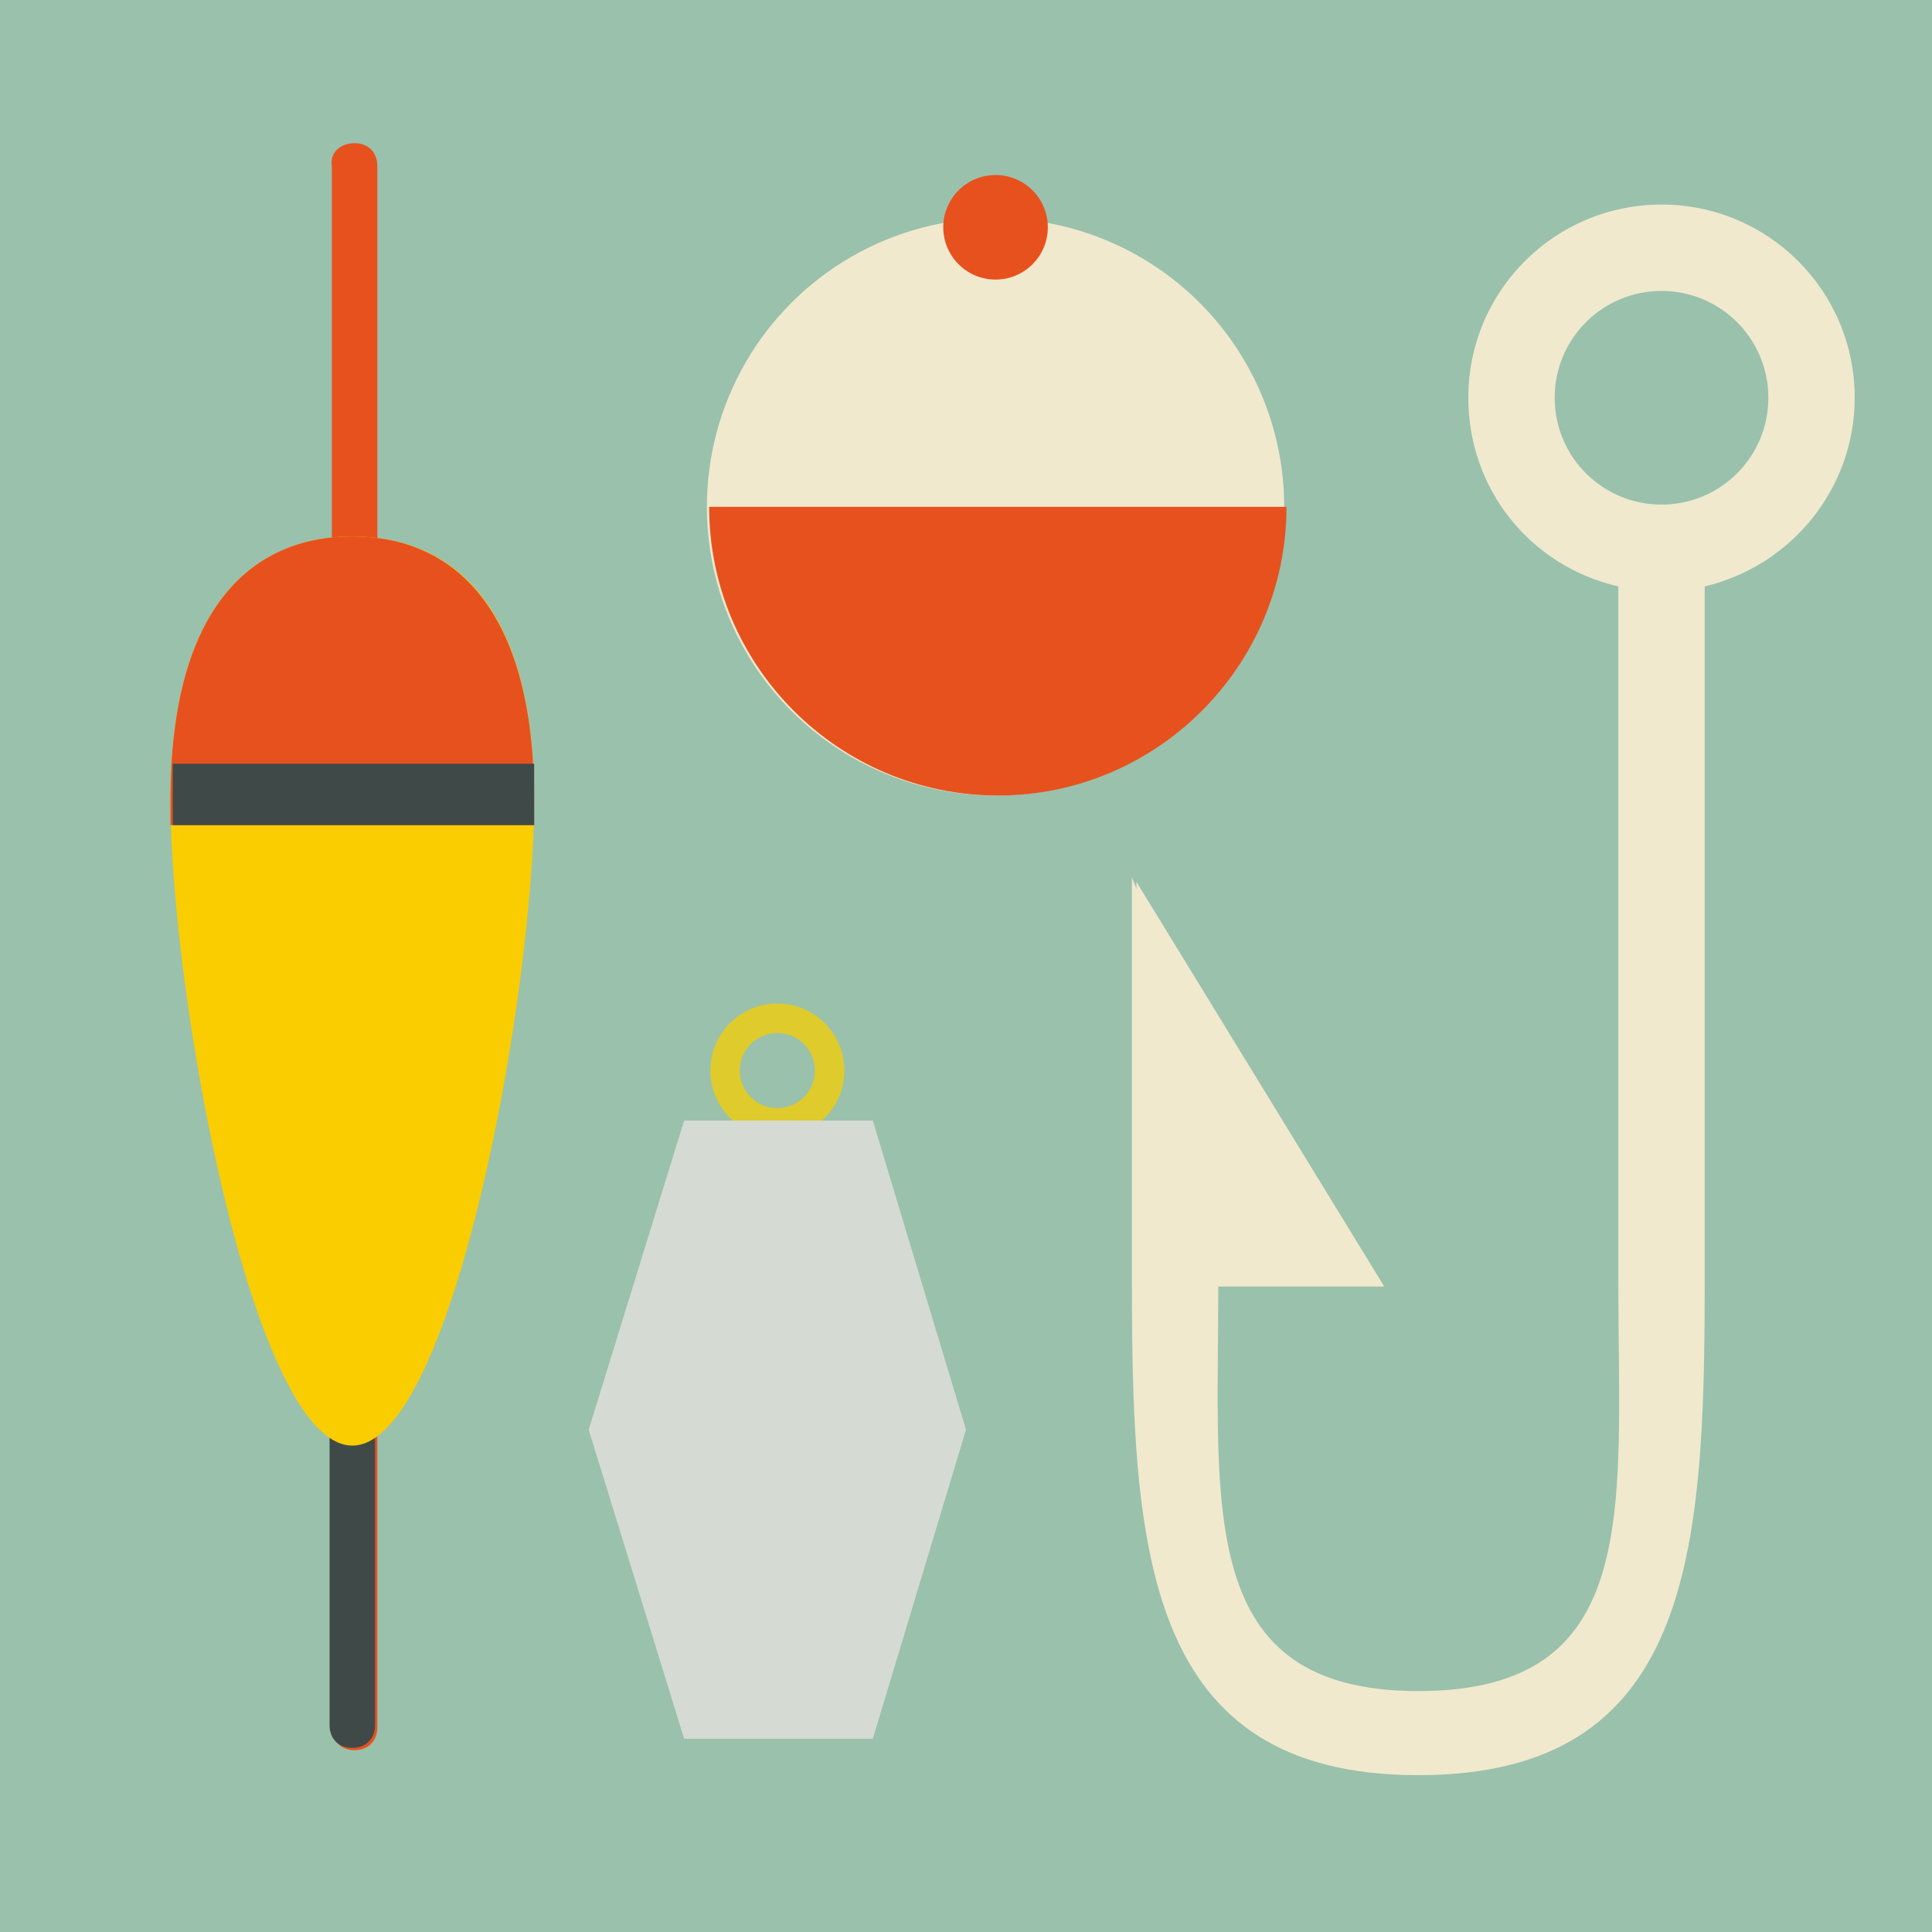
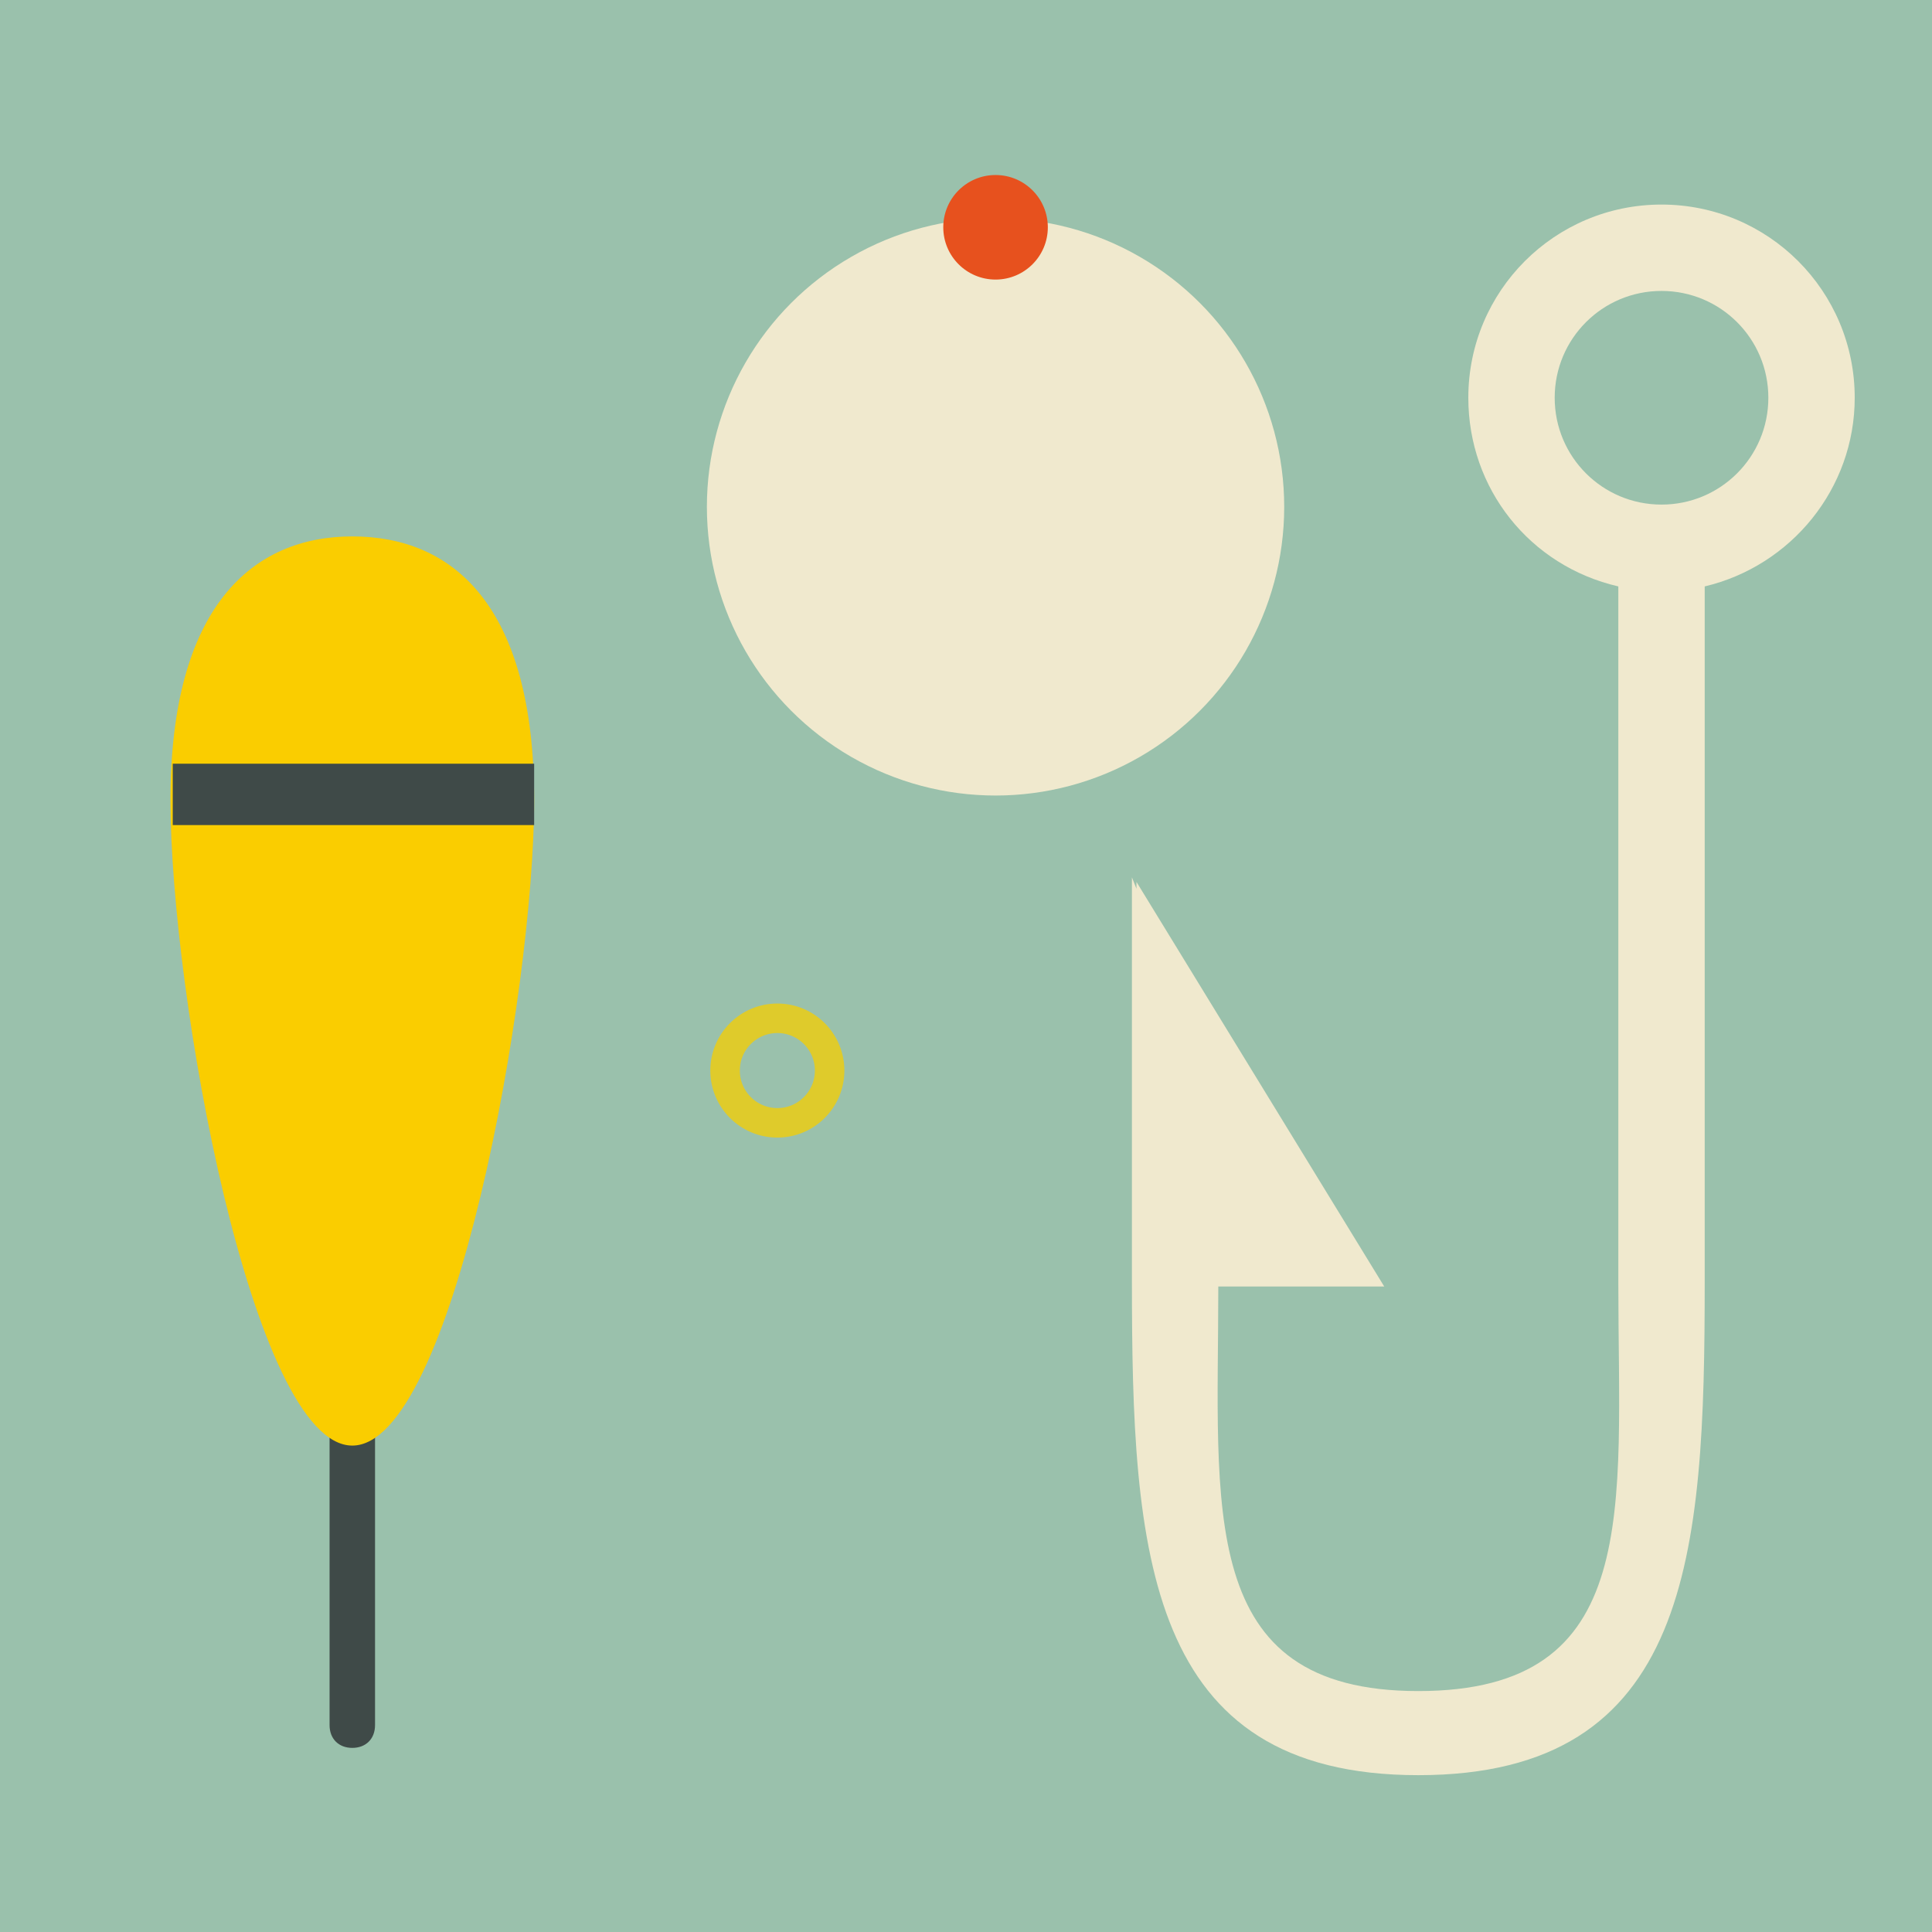
<svg xmlns="http://www.w3.org/2000/svg" version="1.1" id="Layer_1" x="0px" y="0px" width="80" height="80" viewBox="0 0 85 85" style="enable-background:new 0 0 85 85;" xml:space="preserve">
  <style type="text/css"> .st0{fill:#9AC1AC;} .st1{fill:#E7511E;} .st2{fill:#3F4A48;} .st3{fill:#FACD00;} .st4{fill:#F0E9CE;} .st5{fill:none;stroke:#DFCB2B;stroke-width:1.298;stroke-miterlimit:10;} .st6{fill:#D5DBD2;} </style>
  <rect id="item5" class="st0" width="85" height="85" />
  <g id="item4">
-     <path class="st1" d="M15.6,6.3L15.6,6.3c0.6,0,1,0.4,1,1V76c0,0.6-0.4,1-1,1l0,0c-0.6,0-1-0.4-1-1V7.3C14.5,6.7,15,6.3,15.6,6.3z" />
    <path class="st2" d="M14.5,33.9v42c0,0.6,0.4,1,1,1c0.6,0,1-0.4,1-1v-42H14.5z" />
    <path class="st3" d="M23.5,35.2c0,8.5-3.6,28.4-8,28.4s-8-19.9-8-28.4s3.6-11.6,8-11.6S23.5,26.6,23.5,35.2z" />
-     <path class="st1" d="M23.5,36.3c0-0.4,0-0.8,0-1.1c0-8.5-3.6-11.6-8-11.6s-8,3.1-8,11.6c0,0.4,0,0.7,0,1.1H23.5z" />
    <rect x="7.6" y="33.6" class="st2" width="15.9" height="2.7" />
  </g>
  <g id="item3">
    <circle class="st4" cx="43.8" cy="22.3" r="12.7" />
-     <path class="st1" d="M56.6,22.3c0,7-5.7,12.7-12.7,12.7s-12.7-5.7-12.7-12.7H56.6z" />
    <circle class="st1" cx="43.8" cy="10" r="2.3" />
  </g>
  <g id="item2">
    <circle class="st5" cx="34.2" cy="47.1" r="2.3" />
-     <polygon class="st6" points="38.4,49.3 30.1,49.3 25.9,62.9 30.1,76.5 38.4,76.5 42.5,62.9 " />
  </g>
  <path id="item1" class="st4" d="M81.6,17.5c0-4.7-3.8-8.5-8.5-8.5c-4.7,0-8.5,3.8-8.5,8.5c0,4,2.7,7.4,6.6,8.3v30.7 c0,9.9,1.1,17.9-8.8,17.9c-9.8,0-8.8-8-8.8-17.8h7.3L50,38.8l0,0.3l-0.2-0.5v17.8c0,11.9,0.6,21.7,12.6,21.7S75,68.4,75,56.4V25.8 C78.8,24.9,81.6,21.5,81.6,17.5z M73.1,22.2c-2.6,0-4.7-2.1-4.7-4.7c0-2.6,2.1-4.7,4.7-4.7c2.6,0,4.7,2.1,4.7,4.7 C77.8,20.1,75.7,22.2,73.1,22.2z" />
  <style> #item1,#item2,#item3,#item4 { transform-origin: 50% 50%; animation: boblebo 6s infinite; animation-timing-function: ease-in-out; } #item2 { animation-delay: 0.1s; } #item3 { animation-delay: 0.2s; } #item4 { animation-delay: 0.3s; } @keyframes boblebo { 40% {transform: translate(0,0);} 45% {transform: translate(3%,3%);} 50% {transform: translate(-2%,-1%);} 55% {transform: translate(3%,2%);} 60% {transform: translate(2%,3%);} 65% {transform: translate(0,0);} } </style>
</svg>